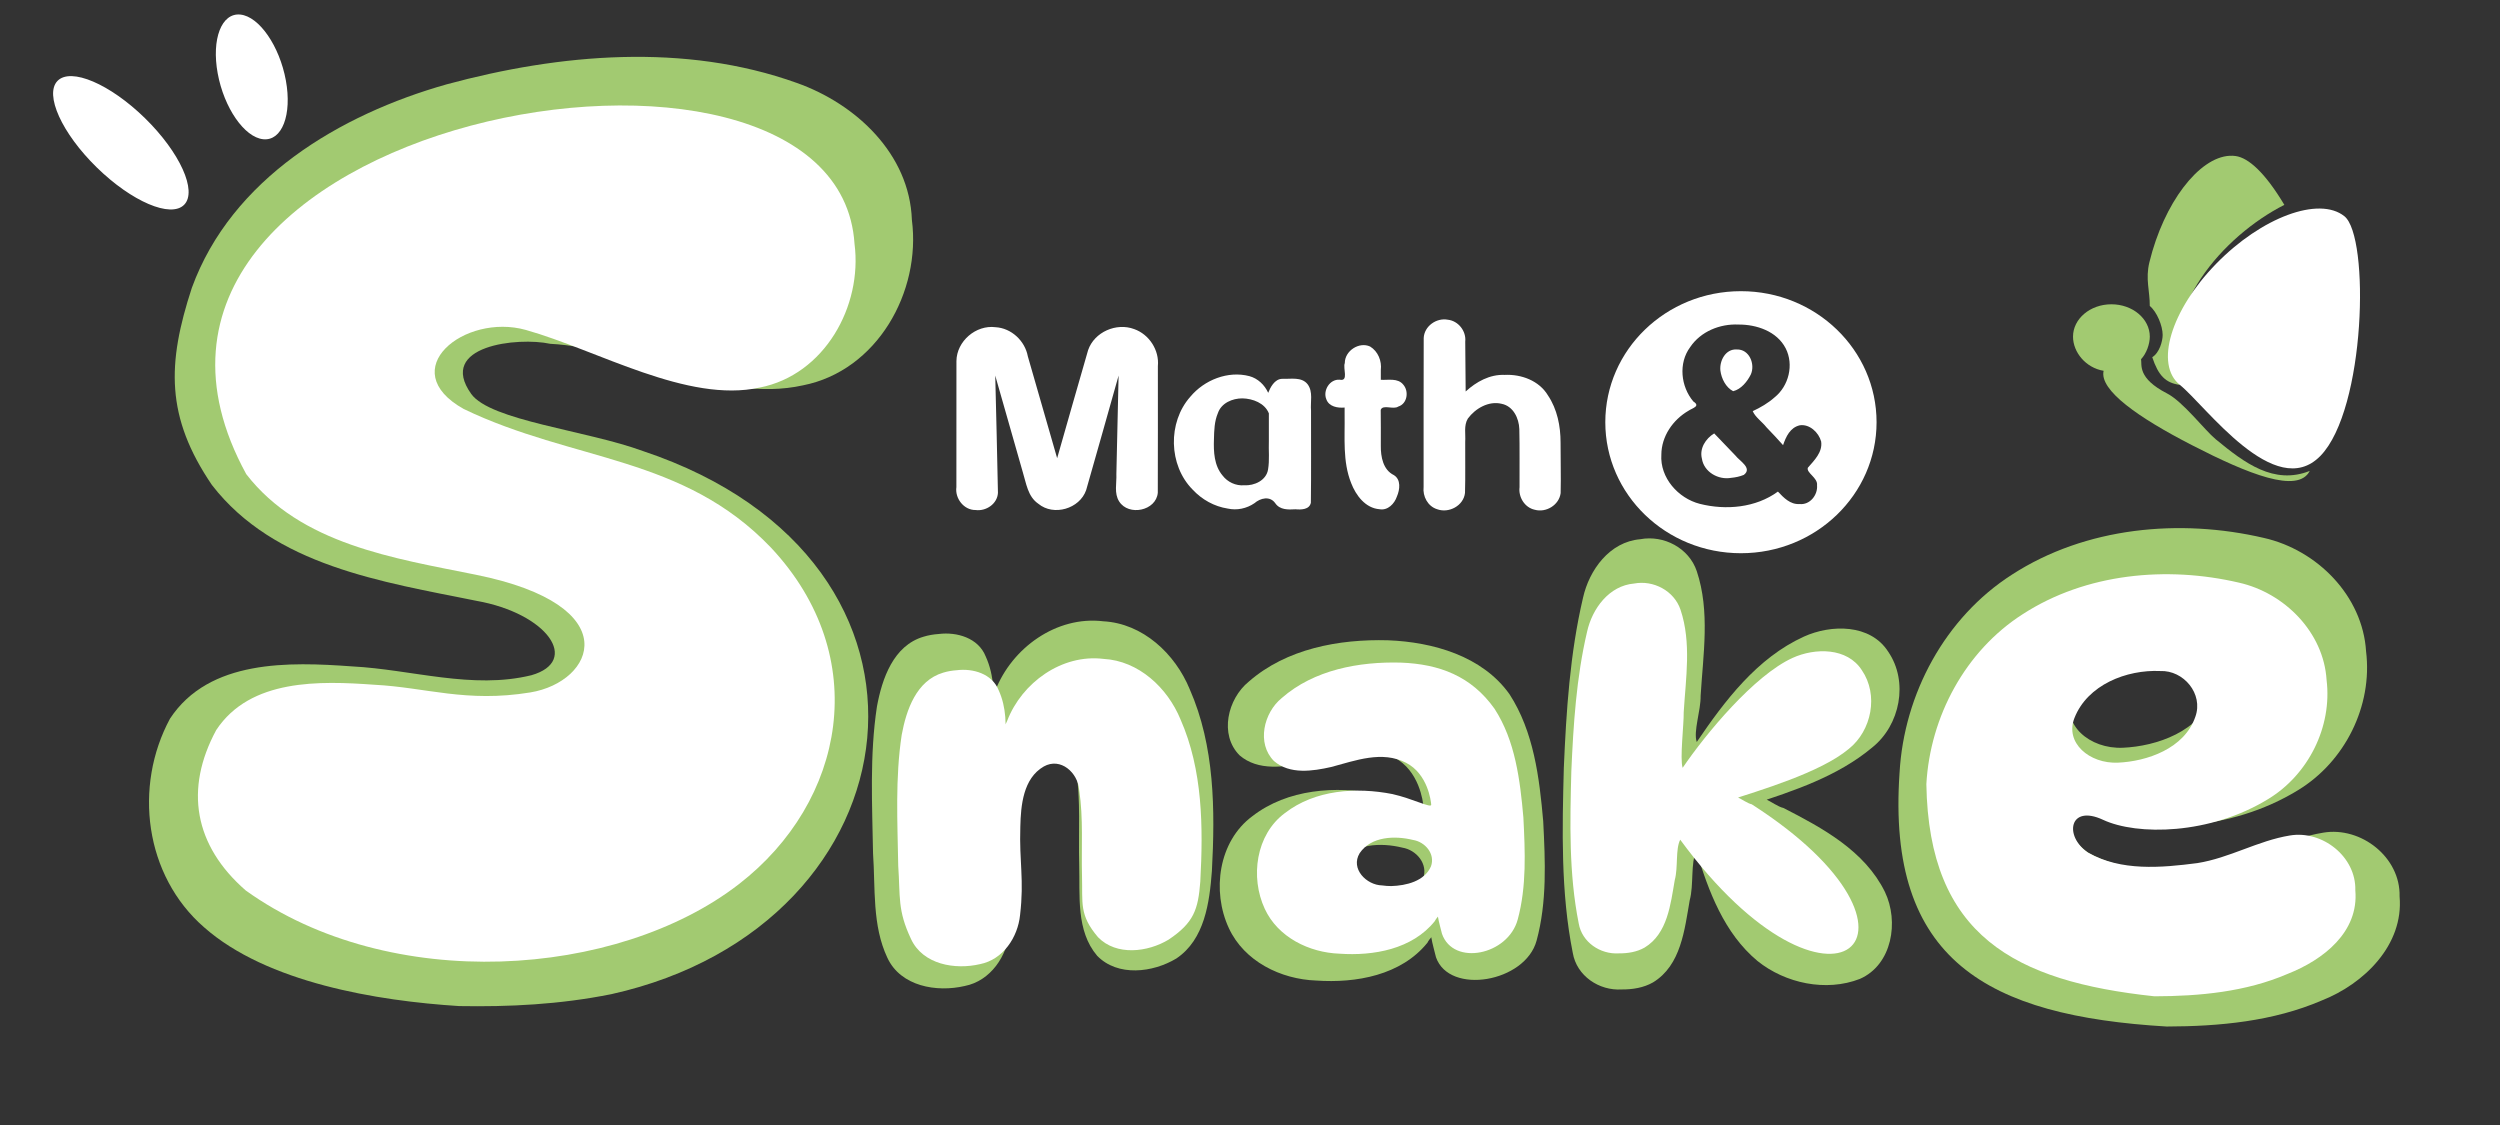
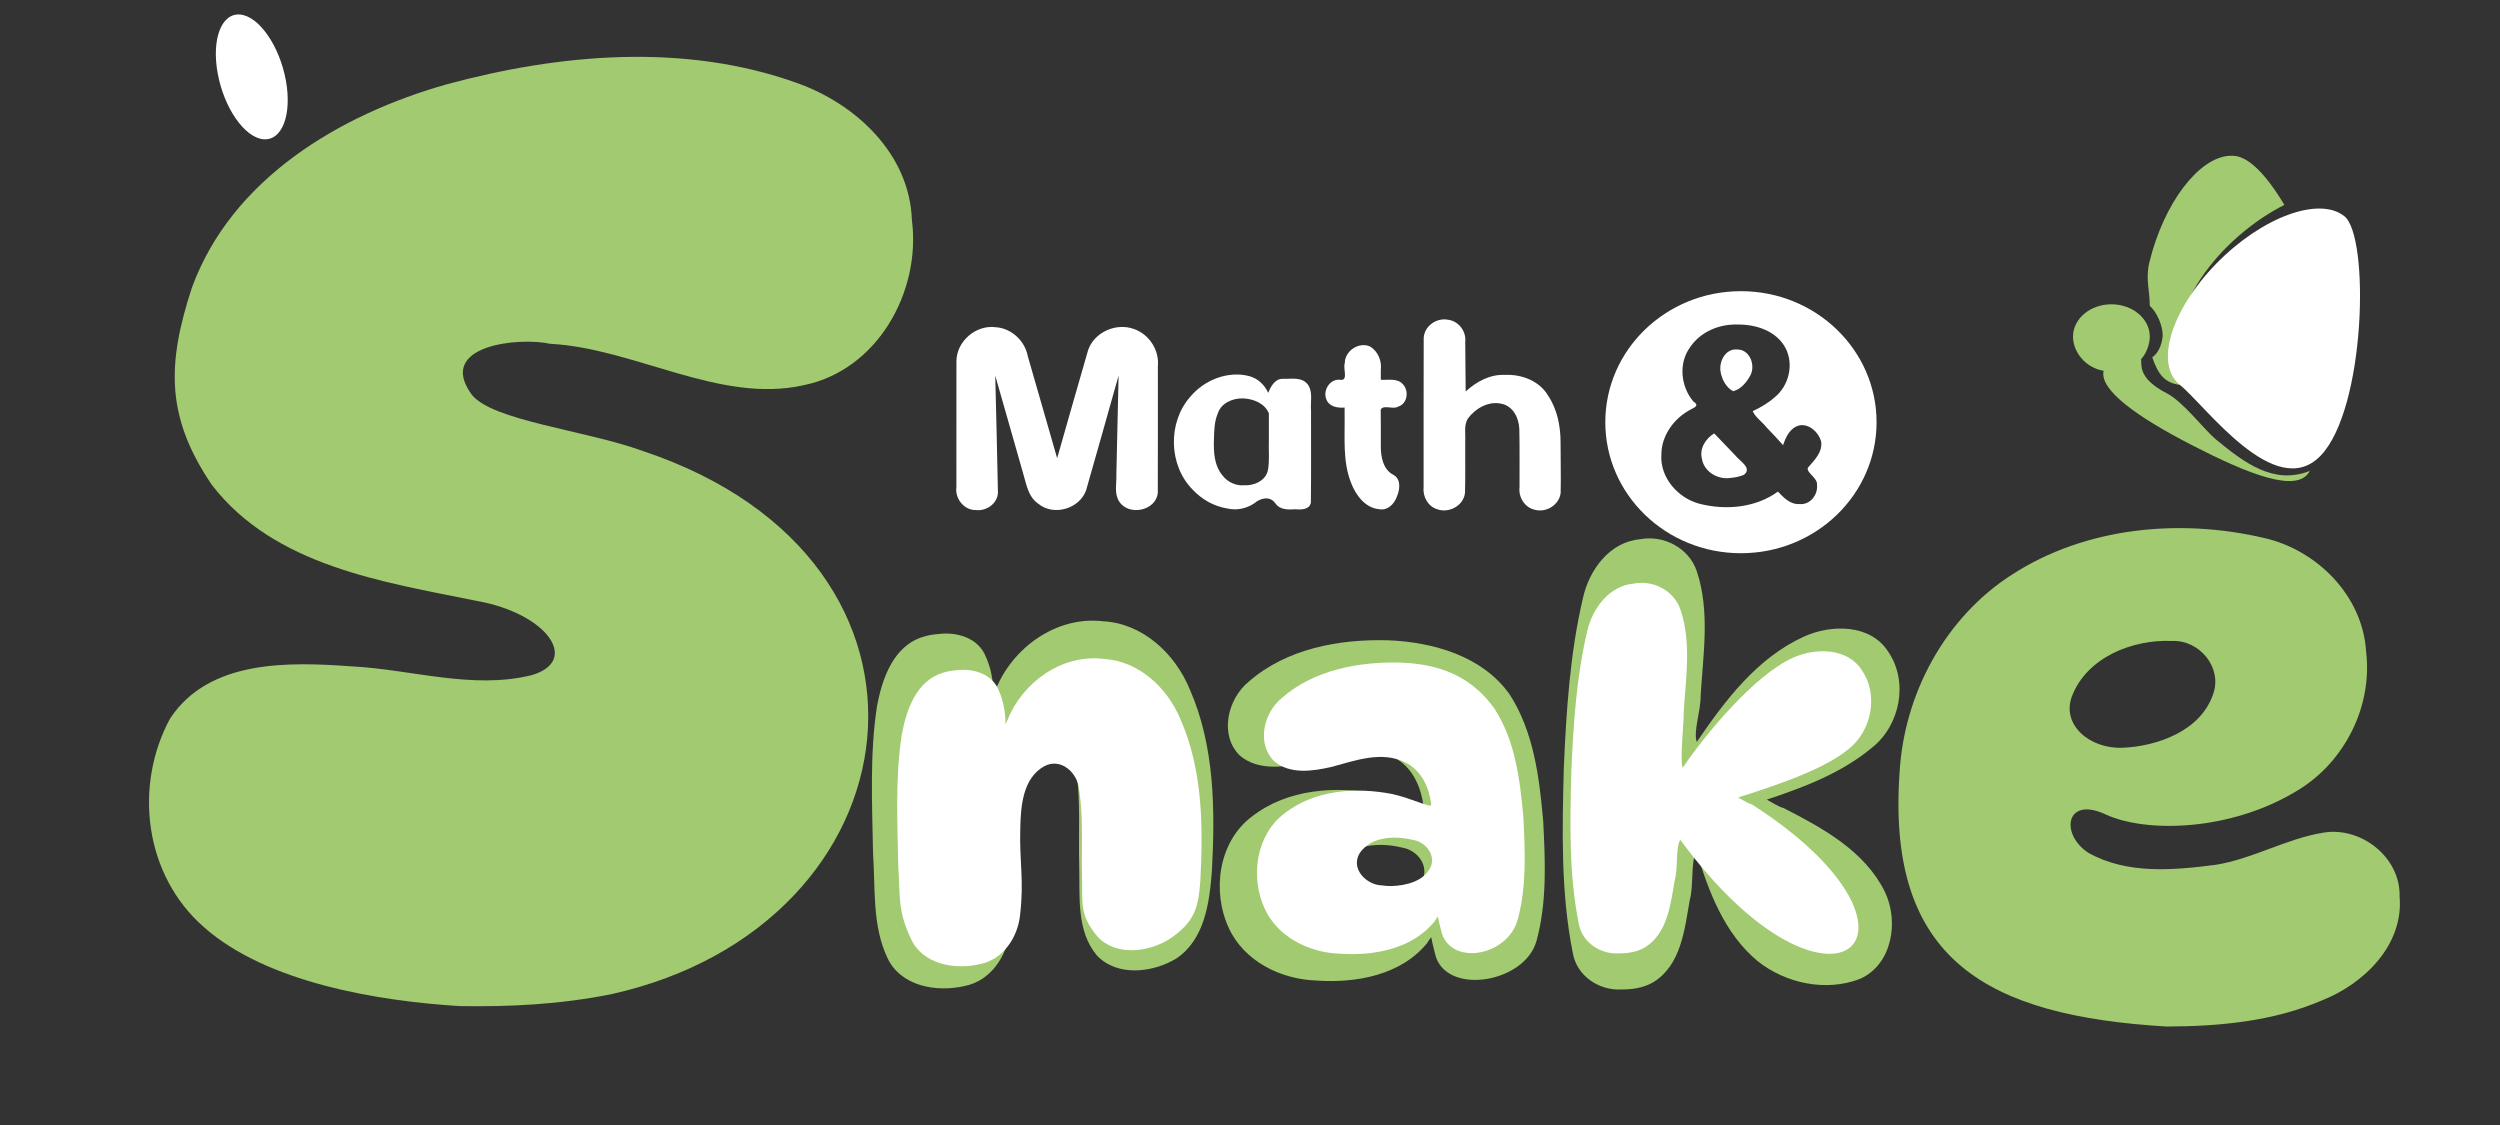
<svg xmlns="http://www.w3.org/2000/svg" xmlns:ns1="http://www.inkscape.org/namespaces/inkscape" xmlns:ns2="http://sodipodi.sourceforge.net/DTD/sodipodi-0.dtd" id="svg2" version="1.1" ns1:version="0.92.5 (2060ec1f9f, 2020-04-08)" width="200" height="90" viewBox="0 0 200 90" ns2:docname="ui_app_title2.svg" ns1:export-filename="/home/ovidiu/Desktop/math+snake/en/ads/logo.png" ns1:export-xdpi="245.333" ns1:export-ydpi="245.333">
  <rect x="0" y="0" width="200" height="90" fill="#333333" stroke="none" />
  <defs id="defs109" />
  <ns2:namedview id="namedview107" pagecolor="#ffffff" bordercolor="#666666" borderopacity="1.0" ns1:pageshadow="2" ns1:pageopacity="0.0" ns1:pagecheckerboard="0" showgrid="false" ns1:zoom="3.77993" ns1:cx="113.905" ns1:cy="44.1917" ns1:window-width="1848" ns1:window-height="1016" ns1:window-x="1920" ns1:window-y="27" ns1:window-maximized="1" ns1:current-layer="g995" showguides="true" />
  <g transform="matrix(2.119,0,0,2.119,-2.496,-154.706)" id="g995">
    <g transform="translate(-10.447,-0.683)" id="text866-3" style="font-style:normal;font-variant:normal;font-weight:normal;font-stretch:normal;font-size:11.289px;line-height:2;font-family:Dyuthi;-inkscape-font-specification:Dyuthi;text-align:center;letter-spacing:0px;word-spacing:0px;text-anchor:middle;fill:#ffffff;fill-opacity:1;stroke-width:0.265" aria-label="Math">
      <path ns1:connector-curvature="0" id="path882-6" d="M 49.199,87.871 C 49.232,89.347 49.275,90.823 49.301,92.299 C 49.279,92.716 48.852,93.001 48.455,92.947 C 48.013,92.952 47.672,92.506 47.732,92.082 C 47.733,90.495 47.73,88.908 47.734,87.322 C 47.742,86.574 48.47,85.95 49.21,86.045 C 49.808,86.079 50.321,86.56 50.429,87.144 C 50.798,88.426 51.167,89.708 51.536,90.991 C 51.927,89.631 52.309,88.268 52.705,86.91 C 52.941,86.225 53.773,85.864 54.444,86.116 C 55.012,86.316 55.398,86.914 55.339,87.514 C 55.337,89.109 55.344,90.703 55.336,92.297 C 55.273,92.978 54.235,93.189 53.878,92.625 C 53.679,92.314 53.788,91.935 53.772,91.588 C 53.8,90.349 53.828,89.11 53.856,87.871 C 53.447,89.312 53.046,90.756 52.631,92.196 C 52.386,92.901 51.404,93.191 50.825,92.71 C 50.425,92.437 50.37,91.937 50.237,91.511 C 49.891,90.298 49.545,89.084 49.199,87.871 Z" style="font-style:normal;font-variant:normal;font-weight:normal;font-stretch:normal;font-size:11.289px;line-height:2;font-family:Dyuthi;-inkscape-font-specification:Dyuthi;fill:#ffffff;fill-opacity:1;stroke-width:0.265" />
      <path style="font-style:normal;font-variant:normal;font-weight:normal;font-stretch:normal;font-size:11.289px;line-height:2;font-family:Dyuthi;-inkscape-font-specification:Dyuthi;fill:#ffffff;fill-opacity:1;stroke-width:0.265" d="M 57.456,90.274 C 57.439,90.747 57.461,91.267 57.783,91.647 C 57.973,91.895 58.283,92.038 58.595,92.013 C 58.978,92.036 59.433,91.831 59.499,91.416 C 59.559,91.059 59.515,90.695 59.529,90.334 C 59.529,89.989 59.529,89.644 59.529,89.298 C 59.375,88.91 58.922,88.741 58.532,88.732 C 58.155,88.73 57.735,88.906 57.605,89.288 C 57.473,89.599 57.463,89.942 57.456,90.274 Z M 56.651,92.176 C 55.74,91.257 55.706,89.638 56.562,88.672 C 57.091,88.037 57.983,87.68 58.795,87.893 C 59.115,87.98 59.37,88.225 59.504,88.523 C 59.573,88.35 59.736,87.99 60.043,87.994 C 60.36,88.006 60.765,87.911 60.991,88.198 C 61.208,88.485 61.091,88.865 61.121,89.195 C 61.118,90.355 61.13,91.515 61.115,92.673 C 61.059,92.936 60.748,92.938 60.536,92.919 C 60.259,92.935 59.946,92.948 59.769,92.688 C 59.568,92.405 59.209,92.495 58.984,92.69 C 58.691,92.891 58.324,92.969 57.976,92.892 C 57.467,92.814 57,92.552 56.651,92.176 Z" id="path885-7" ns1:connector-curvature="0" />
      <path style="font-style:normal;font-variant:normal;font-weight:normal;font-stretch:normal;font-size:11.289px;line-height:2;font-family:Dyuthi;-inkscape-font-specification:Dyuthi;fill:#ffffff;fill-opacity:1;stroke-width:0.265" d="M 63.756,90.528 C 63.751,90.934 63.841,91.43 64.245,91.627 C 64.526,91.796 64.475,92.18 64.363,92.438 C 64.271,92.71 64.018,92.974 63.707,92.917 C 63.172,92.876 62.813,92.391 62.635,91.927 C 62.31,91.111 62.403,90.221 62.389,89.364 C 62.389,89.268 62.389,89.173 62.389,89.078 C 62.13,89.102 61.8,89.047 61.7,88.769 C 61.56,88.436 61.828,88 62.202,88.027 C 62.556,88.104 62.316,87.594 62.396,87.399 C 62.394,86.939 62.934,86.584 63.351,86.774 C 63.651,86.956 63.798,87.321 63.756,87.662 C 63.756,87.785 63.756,87.908 63.756,88.031 C 64.04,88.047 64.397,87.957 64.602,88.212 C 64.824,88.462 64.759,88.935 64.415,89.041 C 64.227,89.17 63.83,88.947 63.752,89.168 C 63.761,89.62 63.754,90.075 63.756,90.528 Z" id="path887-5" ns1:connector-curvature="0" />
      <path ns1:connector-curvature="0" id="path889" d="M 70.542,90.401 C 70.54,91.037 70.561,91.674 70.545,92.309 C 70.488,92.757 69.997,93.057 69.568,92.937 C 69.189,92.856 68.946,92.462 68.993,92.086 C 68.989,91.354 69.002,90.622 68.985,89.891 C 68.971,89.481 68.755,89.025 68.317,88.937 C 67.831,88.817 67.324,89.112 67.042,89.494 C 66.882,89.759 66.962,90.078 66.942,90.371 C 66.937,91.014 66.953,91.659 66.934,92.302 C 66.881,92.785 66.323,93.082 65.879,92.916 C 65.528,92.807 65.331,92.429 65.371,92.075 C 65.374,90.201 65.367,88.326 65.375,86.453 C 65.395,86.007 65.854,85.683 66.282,85.762 C 66.682,85.804 66.987,86.193 66.943,86.591 C 66.948,87.218 66.954,87.845 66.959,88.472 C 67.359,88.105 67.872,87.821 68.43,87.846 C 69.058,87.814 69.732,88.062 70.066,88.62 C 70.417,89.142 70.543,89.781 70.542,90.401 Z" style="font-style:normal;font-variant:normal;font-weight:normal;font-stretch:normal;font-size:11.289px;line-height:2;font-family:Dyuthi;-inkscape-font-specification:Dyuthi;fill:#ffffff;fill-opacity:1;stroke-width:0.265" />
    </g>
    <g transform="translate(-10.586,-0.637)" id="text890" style="font-style:normal;font-variant:normal;font-weight:bold;font-stretch:normal;font-size:50.8px;line-height:0;font-family:DynaPuff;-inkscape-font-specification:'DynaPuff Bold';text-align:center;letter-spacing:0px;word-spacing:0px;text-anchor:middle;fill:#ffffff;stroke-width:0.265" aria-label="S">
      <path ns1:connector-curvature="0" id="path901" d="M 29.099,111.629 C 26.001,111.434 21.832,110.744 19.468,108.654 C 17.22,106.697 16.801,103.335 18.184,100.774 C 19.662,98.534 22.682,98.633 25.058,98.805 C 27.305,98.921 29.591,99.686 31.827,99.138 C 33.68,98.607 32.444,96.805 29.744,96.328 C 26.196,95.611 22.126,95.01 19.765,91.957 C 18.017,89.382 18.069,87.382 19.006,84.515 C 20.507,80.392 24.597,77.969 28.627,76.83 C 32.901,75.672 37.612,75.258 41.85,76.778 C 44.078,77.569 46.104,79.456 46.191,81.949 C 46.544,84.665 44.88,87.643 42.075,88.195 C 38.937,88.888 35.702,86.791 32.538,86.626 C 31.319,86.361 28.253,86.692 29.554,88.518 C 30.28,89.529 33.908,89.892 36.041,90.676 C 48.498,94.835 46.553,108.577 34.846,111.179 C 32.89,111.572 30.984,111.662 29.099,111.629 Z" style="font-style:normal;font-variant:normal;font-weight:bold;font-stretch:normal;font-size:50.8px;font-family:DynaPuff;-inkscape-font-specification:'DynaPuff Bold';fill:#a2ca71;fill-opacity:1;stroke-width:0.265" ns2:nodetypes="ccccccccccccccccc" />
    </g>
    <g transform="translate(-10.586,-0.637)" id="text914" style="font-style:normal;font-variant:normal;font-weight:bold;font-stretch:normal;font-size:30.339px;line-height:0;font-family:DynaPuff;-inkscape-font-specification:'DynaPuff Bold';text-align:center;letter-spacing:0px;word-spacing:0px;text-anchor:middle;fill:#ffffff;stroke-width:0.265" aria-label="e">
      <path ns2:nodetypes="cccccccccccccccccc" ns1:connector-curvature="0" id="path904" d="M 93.564,112.401 C 86.819,112 82.987,109.923 83.479,102.822 C 83.645,99.848 85.197,96.956 87.725,95.339 C 90.505,93.541 94.058,93.213 97.235,93.955 C 99.241,94.408 100.963,96.138 101.092,98.239 C 101.346,100.303 100.288,102.409 98.516,103.482 C 95.957,105.052 92.754,105.092 91.254,104.391 C 89.753,103.691 89.531,105.13 90.599,105.837 C 92.047,106.661 93.816,106.503 95.406,106.297 C 96.814,106.075 98.072,105.31 99.475,105.082 C 100.902,104.841 102.396,106.011 102.357,107.492 C 102.518,109.326 101.011,110.791 99.421,111.417 C 97.581,112.209 95.548,112.396 93.564,112.401 Z M 95.318,99.852 C 95.677,98.852 94.804,97.802 93.771,97.845 C 92.289,97.777 90.569,98.451 89.996,99.911 C 89.566,100.997 90.653,101.932 91.913,101.876 C 93.173,101.821 94.84,101.265 95.318,99.852 Z" style="font-style:normal;font-variant:normal;font-weight:bold;font-stretch:normal;font-size:30.339px;font-family:DynaPuff;-inkscape-font-specification:'DynaPuff Bold';fill:#a2ca71;fill-opacity:1;stroke-width:0.265" />
-       <path style="font-style:normal;font-variant:normal;font-weight:bold;font-stretch:normal;font-size:30.339px;font-family:DynaPuff;-inkscape-font-specification:'DynaPuff Bold';fill:#ffffff;fill-opacity:1;stroke-width:0.227" d="M 93.101,111.26 C 87.827,110.696 84.584,108.969 84.491,103.25 C 84.633,100.699 85.964,98.217 88.133,96.831 C 90.519,95.288 93.567,95.006 96.292,95.643 C 98.013,96.031 99.49,97.516 99.601,99.318 C 99.818,101.089 98.911,102.896 97.391,103.816 C 95.195,105.163 92.448,105.198 91.16,104.596 C 89.873,103.996 89.683,105.23 90.599,105.837 C 91.841,106.544 93.359,106.408 94.722,106.231 C 95.931,106.041 97.01,105.385 98.213,105.189 C 99.437,104.982 100.719,105.986 100.686,107.257 C 100.824,108.83 99.49,109.879 98.125,110.416 C 96.547,111.095 94.803,111.256 93.101,111.26 Z M 94.648,100.702 C 94.955,99.844 94.206,98.944 93.32,98.98 C 92.049,98.921 90.573,99.5 90.082,100.753 C 89.713,101.685 90.645,102.487 91.726,102.439 C 92.807,102.392 94.237,101.915 94.648,100.702 Z" id="path863" ns1:connector-curvature="0" ns2:nodetypes="cccccccccccccccccc" />
    </g>
    <g id="g844" transform="rotate(48.797,16.472,81.76)">
      <ellipse style="opacity:1;fill:#ffffff;fill-opacity:1;stroke:none;stroke-width:0.073;stroke-linecap:butt;stroke-linejoin:miter;stroke-miterlimit:4;stroke-dasharray:none;stroke-dashoffset:0;stroke-opacity:1;paint-order:fill markers stroke" id="path963" cx="68.651" cy="69.184" rx="2.391" ry="1.294" transform="matrix(0.859,0.513,-0.733,0.68,0,0)" />
-       <ellipse transform="rotate(-4.422)" ry="1.301" rx="3.344" cy="87.89" cx="0.099" id="ellipse965" style="opacity:1;fill:#ffffff;fill-opacity:1;stroke:none;stroke-width:0.087;stroke-linecap:butt;stroke-linejoin:miter;stroke-miterlimit:4;stroke-dasharray:none;stroke-dashoffset:0;stroke-opacity:1;paint-order:fill markers stroke" />
    </g>
    <g aria-label="arp" style="font-style:normal;font-variant:normal;font-weight:bold;font-stretch:normal;font-size:35.244px;line-height:0;font-family:DynaPuff;-inkscape-font-specification:'DynaPuff Bold';text-align:center;letter-spacing:0px;word-spacing:0px;text-anchor:middle;fill:#ffffff;stroke-width:0.472" id="text850" transform="translate(2.473)">
      <path style="font-style:normal;font-variant:normal;font-weight:bold;font-stretch:normal;font-size:20.14px;font-family:DynaPuff;-inkscape-font-specification:'DynaPuff Bold';fill:#a2ca71;fill-opacity:1;stroke-width:0.472" d="M 52.919,109.15 C 52.84,108.797 52.522,107.848 52.871,107.789 C 53.341,107.846 52.69,108.377 52.599,108.596 C 51.605,109.832 49.897,110.133 48.396,110.028 C 47.059,109.98 45.678,109.304 45.098,108.048 C 44.45,106.655 44.703,104.771 45.988,103.822 C 47.317,102.794 49.134,102.67 50.733,102.984 C 51.616,103.182 52.455,103.623 52.444,103.453 C 52.433,103.283 52.289,102.094 51.334,101.604 C 50.275,101.056 49.1,101.506 48.034,101.788 C 47.209,101.975 46.2,102.127 45.504,101.526 C 44.727,100.747 45.054,99.392 45.847,98.746 C 47.272,97.497 49.261,97.132 51.106,97.182 C 52.799,97.247 54.667,97.773 55.695,99.219 C 56.613,100.637 56.822,102.369 56.967,104.016 C 57.043,105.516 57.115,107.057 56.717,108.521 C 56.291,110.098 53.421,110.588 52.919,109.15 Z M 50.68,107.044 C 51.333,107.027 52.151,106.832 52.433,106.174 C 52.632,105.628 52.178,105.096 51.647,105.01 C 50.847,104.814 49.795,104.842 49.285,105.594 C 48.87,106.281 49.587,107.001 50.278,107.016 C 50.411,107.036 50.546,107.044 50.68,107.044 Z" id="path874" ns1:connector-curvature="0" ns2:nodetypes="ccccccccccccccccccccccc" />
      <path ns2:nodetypes="ccccccccccccccccccccccc" ns1:connector-curvature="0" id="path852" d="M 53.145,108.263 C 53.077,107.961 52.805,107.149 53.103,107.098 C 53.506,107.147 52.949,107.601 52.871,107.789 C 52.02,108.846 50.56,109.104 49.276,109.014 C 48.132,108.973 46.95,108.394 46.454,107.32 C 45.9,106.128 46.116,104.517 47.215,103.705 C 48.352,102.825 49.907,102.719 51.275,102.988 C 52.03,103.157 52.747,103.534 52.738,103.389 C 52.729,103.244 52.606,102.226 51.789,101.807 C 50.883,101.338 49.877,101.723 48.966,101.965 C 48.26,102.125 47.397,102.255 46.802,101.741 C 46.137,101.074 46.416,99.915 47.095,99.363 C 48.314,98.294 50.016,97.982 51.594,98.025 C 53.042,98.08 54.251,98.53 55.129,99.767 C 55.915,100.98 56.094,102.462 56.218,103.871 C 56.283,105.154 56.344,106.472 56.004,107.725 C 55.639,109.073 53.574,109.493 53.145,108.263 Z M 51.23,106.461 C 51.788,106.446 52.488,106.28 52.729,105.717 C 52.899,105.25 52.511,104.795 52.056,104.721 C 51.372,104.553 50.472,104.577 50.036,105.221 C 49.681,105.808 50.294,106.424 50.885,106.437 C 50.999,106.454 51.114,106.461 51.23,106.461 Z" style="font-style:normal;font-variant:normal;font-weight:bold;font-stretch:normal;font-size:20.14px;font-family:DynaPuff;-inkscape-font-specification:'DynaPuff Bold';fill:#ffffff;fill-opacity:1;stroke-width:0.404" />
    </g>
    <path ns1:connector-curvature="0" id="path923-3" d="M 66.904,84.002 C 64.075,84.002 61.784,86.217 61.784,88.949 C 61.784,91.681 64.076,93.895 66.904,93.895 C 69.732,93.895 72.025,91.681 72.025,88.949 C 72.025,86.217 69.732,84.002 66.904,84.002 Z M 66.81,85.262 C 67.494,85.257 68.261,85.515 68.593,86.158 C 68.91,86.777 68.712,87.582 68.172,88.013 C 67.929,88.229 67.644,88.394 67.35,88.531 C 67.442,88.755 67.71,88.937 67.87,89.143 C 68.082,89.363 68.293,89.585 68.495,89.815 C 68.605,89.495 68.761,89.151 69.124,89.066 C 69.494,89.008 69.842,89.338 69.933,89.677 C 69.994,90.077 69.672,90.391 69.431,90.667 C 69.363,90.859 69.815,91.047 69.778,91.33 C 69.81,91.7 69.505,92.082 69.115,92.038 C 68.768,92.062 68.516,91.797 68.301,91.568 C 67.464,92.18 66.337,92.28 65.352,92.031 C 64.534,91.822 63.843,91.044 63.9,90.173 C 63.903,89.482 64.337,88.857 64.924,88.516 C 65.073,88.415 65.389,88.348 65.109,88.167 C 64.632,87.605 64.538,86.719 64.989,86.113 C 65.386,85.523 66.112,85.229 66.81,85.262 Z M 66.747,86.203 C 66.327,86.174 66.09,86.628 66.129,86.998 C 66.167,87.301 66.335,87.638 66.611,87.778 C 66.913,87.704 67.146,87.413 67.28,87.142 C 67.449,86.756 67.221,86.187 66.747,86.203 Z M 65.895,89.372 C 65.573,89.566 65.333,89.94 65.431,90.325 C 65.507,90.83 66.055,91.138 66.537,91.049 C 66.7,91.034 66.861,91 67.013,90.938 C 67.352,90.683 66.851,90.412 66.696,90.207 C 66.428,89.93 66.162,89.651 65.895,89.372 Z" style="opacity:1;fill:#ffffff;fill-opacity:1;stroke:none;stroke-width:0.087;stroke-linecap:butt;stroke-linejoin:miter;stroke-miterlimit:4;stroke-dasharray:none;stroke-dashoffset:0;stroke-opacity:1;paint-order:fill markers stroke" />
    <g id="g856" transform="translate(-10.486,2.17)">
      <path style="opacity:1;fill:#a2ca71;fill-opacity:1;stroke:none;stroke-width:0.277;stroke-linecap:butt;stroke-linejoin:miter;stroke-miterlimit:4;stroke-dasharray:none;stroke-dashoffset:0;stroke-opacity:1;paint-order:fill markers stroke" d="M 197.221,12.594 C 194.754,12.727 191.963,16.365 190.805,21.105 C 190.473,22.463 190.846,23.408 190.834,24.605 C 191.407,25.076 191.865,26.199 191.865,26.928 C 191.864,27.408 191.619,28.339 191.033,28.705 C 191.517,30.167 192.092,30.759 193.238,30.922 C 191.485,24.892 196.714,19.004 201.598,16.519 C 200.041,13.915 198.717,12.758 197.709,12.615 C 197.548,12.592 197.385,12.585 197.221,12.594 Z" transform="matrix(0.472,0,0,0.472,2.752,70.776)" id="ellipse967" ns1:connector-curvature="0" ns2:nodetypes="ccccccccc" />
      <path ns1:connector-curvature="0" id="path842" d="M 91.377,82.327 C 90.577,82.327 89.928,82.874 89.928,83.549 C 89.928,84.133 90.404,84.725 91.083,84.838 C 90.914,85.57 92.399,86.607 94.412,87.642 C 96.547,88.741 98.421,89.492 98.866,88.618 C 97.51,89.155 96.405,88.32 95.318,87.425 C 94.891,87.073 94.088,86.006 93.475,85.691 C 92.358,85.116 92.534,84.62 92.497,84.4 C 92.702,84.184 92.826,83.826 92.827,83.549 C 92.827,82.874 92.178,82.327 91.377,82.327 Z" style="opacity:1;fill:#a2ca71;fill-opacity:1;stroke:none;stroke-width:0.177;stroke-linecap:butt;stroke-linejoin:miter;stroke-miterlimit:4;stroke-dasharray:none;stroke-dashoffset:0;stroke-opacity:1;paint-order:fill markers stroke" ns2:nodetypes="cccccscccc" />
      <path style="opacity:1;fill:#ffffff;fill-opacity:1;stroke:none;stroke-width:0.131;stroke-linecap:butt;stroke-linejoin:miter;stroke-miterlimit:4;stroke-dasharray:none;stroke-dashoffset:0;stroke-opacity:1;paint-order:fill markers stroke" d="M 93.965,85.373 C 94.924,86.14 97.553,89.81 99.268,88.051 C 100.982,86.292 101.134,79.769 100.174,79.003 C 99.216,78.236 97.046,79.039 95.331,80.798 C 93.616,82.558 93.005,84.606 93.965,85.373 Z" id="path851" ns1:connector-curvature="0" ns2:nodetypes="ccccc" />
    </g>
    <g aria-label="&amp;" style="font-style:normal;font-variant:normal;font-weight:bold;font-stretch:normal;font-size:11.329px;line-height:0;font-family:Dyuthi;-inkscape-font-specification:'Dyuthi Bold';text-align:center;letter-spacing:0px;word-spacing:0px;text-anchor:middle;stroke-width:0.472" id="text843" />
    <g aria-label="S" style="font-style:normal;font-variant:normal;font-weight:bold;font-stretch:normal;font-size:50.8px;line-height:0;font-family:DynaPuff;-inkscape-font-specification:'DynaPuff Bold';text-align:center;letter-spacing:0px;word-spacing:0px;text-anchor:middle;fill:#ffffff;stroke-width:0.265" id="g867" transform="matrix(0.869,0,0,0.869,-6.701,10.999)">
-       <path ns2:nodetypes="ccczcccccccsc" style="font-style:normal;font-variant:normal;font-weight:bold;font-stretch:normal;font-size:50.8px;font-family:DynaPuff;-inkscape-font-specification:'DynaPuff Bold';fill:#ffffff;fill-opacity:1;stroke-width:0.265" d="M 19.744,110.045 C 17.496,108.088 17.077,105.637 18.46,103.076 C 19.938,100.837 22.959,100.936 25.334,101.107 C 27.581,101.223 29.32,101.895 32.103,101.441 C 34.886,100.987 36.367,97.666 29.744,96.328 C 26.196,95.611 22.126,95.01 19.765,91.957 C 11.3,76.499 45.447,70.377 46.191,81.949 C 46.544,84.665 44.88,87.643 42.075,88.195 C 38.937,88.888 35.05,86.577 31.911,85.692 C 29.242,84.945 26.174,87.427 29.215,89.128 C 33.998,91.425 38.743,91.146 42.568,95.156 C 46.995,99.889 45.79,106.189 41.171,109.767 C 35.879,113.865 26.016,114.544 19.744,110.045 Z" id="path865" ns1:connector-curvature="0" />
-     </g>
+       </g>
    <g transform="matrix(1.087,-0.074,0.074,1.087,-24.325,-5.461)" id="text874" style="font-style:normal;font-variant:normal;font-weight:bold;font-stretch:normal;font-size:19.756px;line-height:0;font-family:DynaPuff;-inkscape-font-specification:'DynaPuff Bold';text-align:center;letter-spacing:0px;word-spacing:0px;text-anchor:middle;fill:#ffffff;stroke-width:0.265" aria-label="n">
      <path ns1:connector-curvature="0" id="path897" d="M 49.422,97.574 C 50.056,97.538 50.782,97.802 50.993,98.457 C 51.251,99.138 51.212,99.897 51.062,100.597 C 50.977,100.267 51.08,99.957 51.245,99.667 C 51.915,98.229 53.54,97.215 55.142,97.522 C 56.505,97.688 57.55,98.815 57.969,100.07 C 58.702,102.097 58.566,104.31 58.309,106.412 C 58.153,107.491 57.9,108.761 56.874,109.352 C 56.032,109.784 54.808,109.854 54.143,109.072 C 53.466,108.154 53.694,106.95 53.736,105.889 C 53.782,104.772 53.946,103.653 53.853,102.535 C 53.848,101.873 53.225,101.212 52.541,101.538 C 51.711,101.945 51.55,102.984 51.474,103.811 C 51.334,105.205 51.436,106.623 51.178,108.005 C 51.032,108.866 50.402,109.688 49.495,109.804 C 48.511,109.965 47.279,109.67 46.886,108.648 C 46.432,107.489 46.637,106.214 46.636,105.002 C 46.722,103.309 46.747,101.594 47.117,99.933 C 47.36,98.984 47.828,97.867 48.892,97.632 C 49.066,97.591 49.244,97.574 49.422,97.574 Z" style="font-size:19.756px;fill:#a2ca71;fill-opacity:1" />
    </g>
    <g aria-label="k" style="font-style:normal;font-variant:normal;font-weight:bold;font-stretch:normal;font-size:16.933px;line-height:0;font-family:DynaPuff;-inkscape-font-specification:'DynaPuff Bold';text-align:center;letter-spacing:0px;word-spacing:0px;text-anchor:middle;fill:#ffffff;stroke-width:0.35" id="g867-3" transform="matrix(1.26,0.011,-0.011,1.26,-29.471,-29.051)">
      <path style="font-size:16.933px;fill:#a2ca71;fill-opacity:1;stroke-width:0.35" d="M 73.876,110.002 C 73.199,110.051 72.524,109.608 72.401,108.92 C 72.022,107.103 72.052,105.229 72.084,103.382 C 72.143,101.674 72.237,99.952 72.614,98.281 C 72.793,97.439 73.398,96.594 74.314,96.508 C 75.019,96.369 75.778,96.76 76.016,97.451 C 76.429,98.651 76.228,99.948 76.164,101.187 C 76.176,101.626 75.95,102.248 76.06,102.569 C 76.892,101.321 77.845,100.035 79.241,99.384 C 80.055,99.006 81.229,98.981 81.772,99.812 C 82.396,100.705 82.151,102.011 81.319,102.687 C 80.29,103.563 78.982,104.006 77.72,104.431 C 77.834,103.899 78.353,104.456 78.675,104.523 C 79.85,105.112 81.124,105.787 81.737,107.011 C 82.169,107.892 81.978,109.189 81.009,109.624 C 80.001,110.027 78.776,109.778 77.935,109.112 C 76.932,108.291 76.452,107.038 76.077,105.837 C 75.902,106.183 76.013,106.853 75.891,107.31 C 75.745,108.191 75.649,109.265 74.812,109.783 C 74.53,109.947 74.198,110.002 73.876,110.002 Z" id="path865-5" ns1:connector-curvature="0" />
    </g>
    <g transform="matrix(1.035,0.009,-0.009,1.035,-13.175,-5.515)" id="g882" style="font-style:normal;font-variant:normal;font-weight:bold;font-stretch:normal;font-size:16.933px;line-height:0;font-family:DynaPuff;-inkscape-font-specification:'DynaPuff Bold';text-align:center;letter-spacing:0px;word-spacing:0px;text-anchor:middle;fill:#ffffff;stroke-width:0.35" aria-label="k">
      <path ns1:connector-curvature="0" id="path880" d="M 73.876,110.002 C 73.199,110.051 72.524,109.608 72.401,108.92 C 72.022,107.103 72.052,105.229 72.084,103.382 C 72.143,101.674 72.237,99.952 72.614,98.281 C 72.793,97.439 73.398,96.594 74.314,96.508 C 75.019,96.369 75.778,96.76 76.016,97.451 C 76.429,98.651 76.228,99.948 76.164,101.187 C 76.176,101.626 76.033,102.893 76.143,103.214 C 76.975,101.966 78.722,99.821 80.118,99.17 C 80.931,98.792 82.106,98.767 82.649,99.598 C 83.272,100.491 83.028,101.797 82.195,102.473 C 81.166,103.349 78.982,104.006 77.72,104.431 C 77.834,103.899 78.353,104.456 78.675,104.523 C 86.142,109.221 81.659,113.302 76.077,105.837 C 75.902,106.183 76.013,106.853 75.891,107.31 C 75.745,108.191 75.649,109.265 74.812,109.783 C 74.53,109.947 74.198,110.002 73.876,110.002 Z" style="font-size:16.933px;stroke-width:0.35" ns2:nodetypes="ccccccccccccccccc" />
    </g>
    <g aria-label="n" style="font-style:normal;font-variant:normal;font-weight:bold;font-stretch:normal;font-size:19.756px;line-height:0;font-family:DynaPuff;-inkscape-font-specification:'DynaPuff Bold';text-align:center;letter-spacing:0px;word-spacing:0px;text-anchor:middle;fill:#ffffff;stroke-width:0.265" id="g886" transform="matrix(0.969,-0.066,0.066,0.969,-17.031,7.025)">
      <path style="font-size:19.756px" d="M 49.422,97.574 C 50.056,97.538 50.782,97.802 50.993,98.457 C 51.251,99.138 51.212,99.897 51.062,100.597 C 50.977,100.267 51.08,99.957 51.245,99.667 C 51.915,98.229 53.54,97.215 55.142,97.522 C 56.505,97.688 57.55,98.815 57.969,100.07 C 58.702,102.097 58.566,104.31 58.309,106.412 C 58.153,107.491 57.952,107.991 56.926,108.582 C 56.084,109.014 54.86,109.084 54.196,108.302 C 53.518,107.384 53.694,106.95 53.736,105.889 C 53.782,104.772 53.946,103.653 53.853,102.535 C 53.848,101.873 53.225,101.212 52.541,101.538 C 51.711,101.945 51.55,102.984 51.474,103.811 C 51.334,105.205 51.489,105.853 51.231,107.235 C 51.084,108.096 50.454,108.918 49.547,109.034 C 48.564,109.195 47.331,108.9 46.939,107.878 C 46.485,106.719 46.637,106.214 46.636,105.002 C 46.722,103.309 46.747,101.594 47.117,99.933 C 47.36,98.984 47.828,97.867 48.892,97.632 C 49.066,97.591 49.244,97.574 49.422,97.574 Z" id="path884" ns1:connector-curvature="0" ns2:nodetypes="cccccccccccccccccccc" />
    </g>
  </g>
</svg>